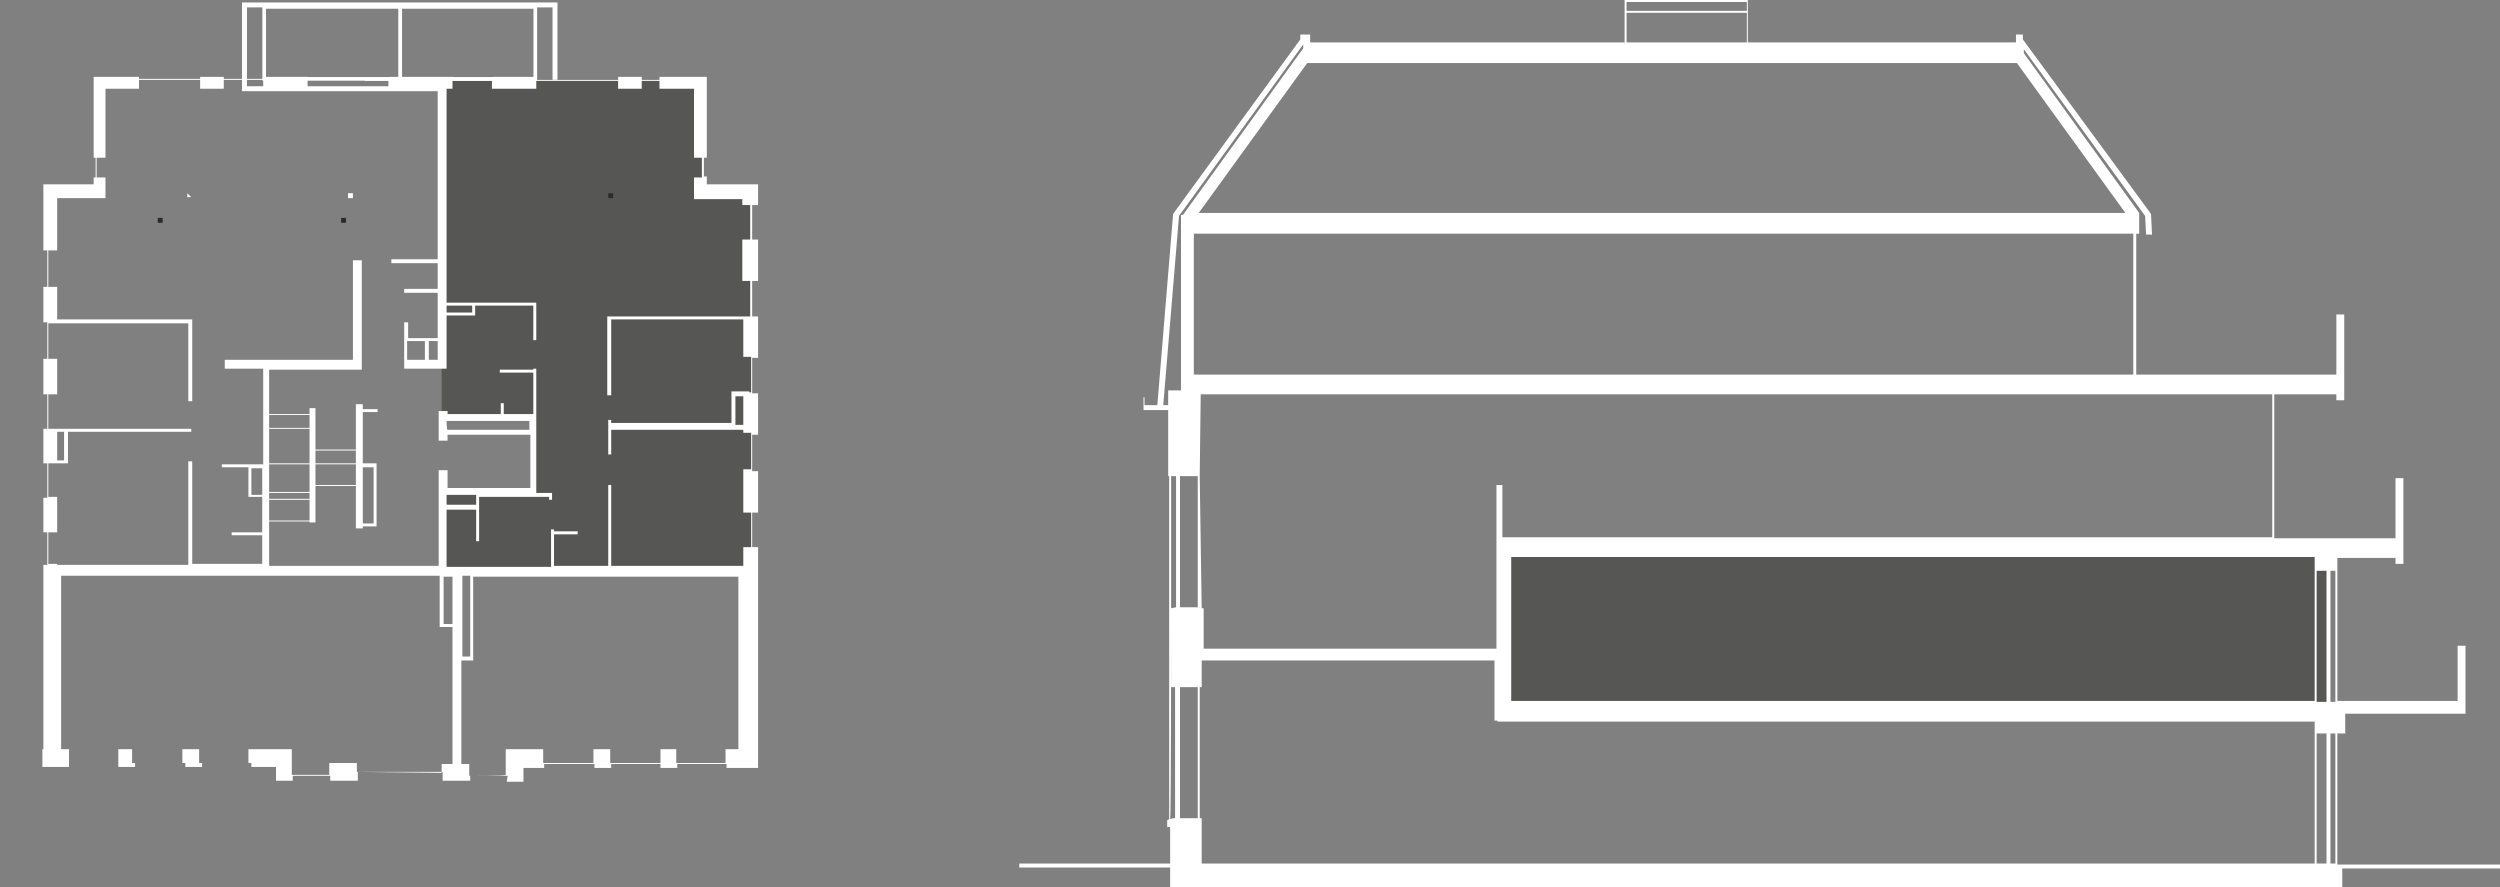
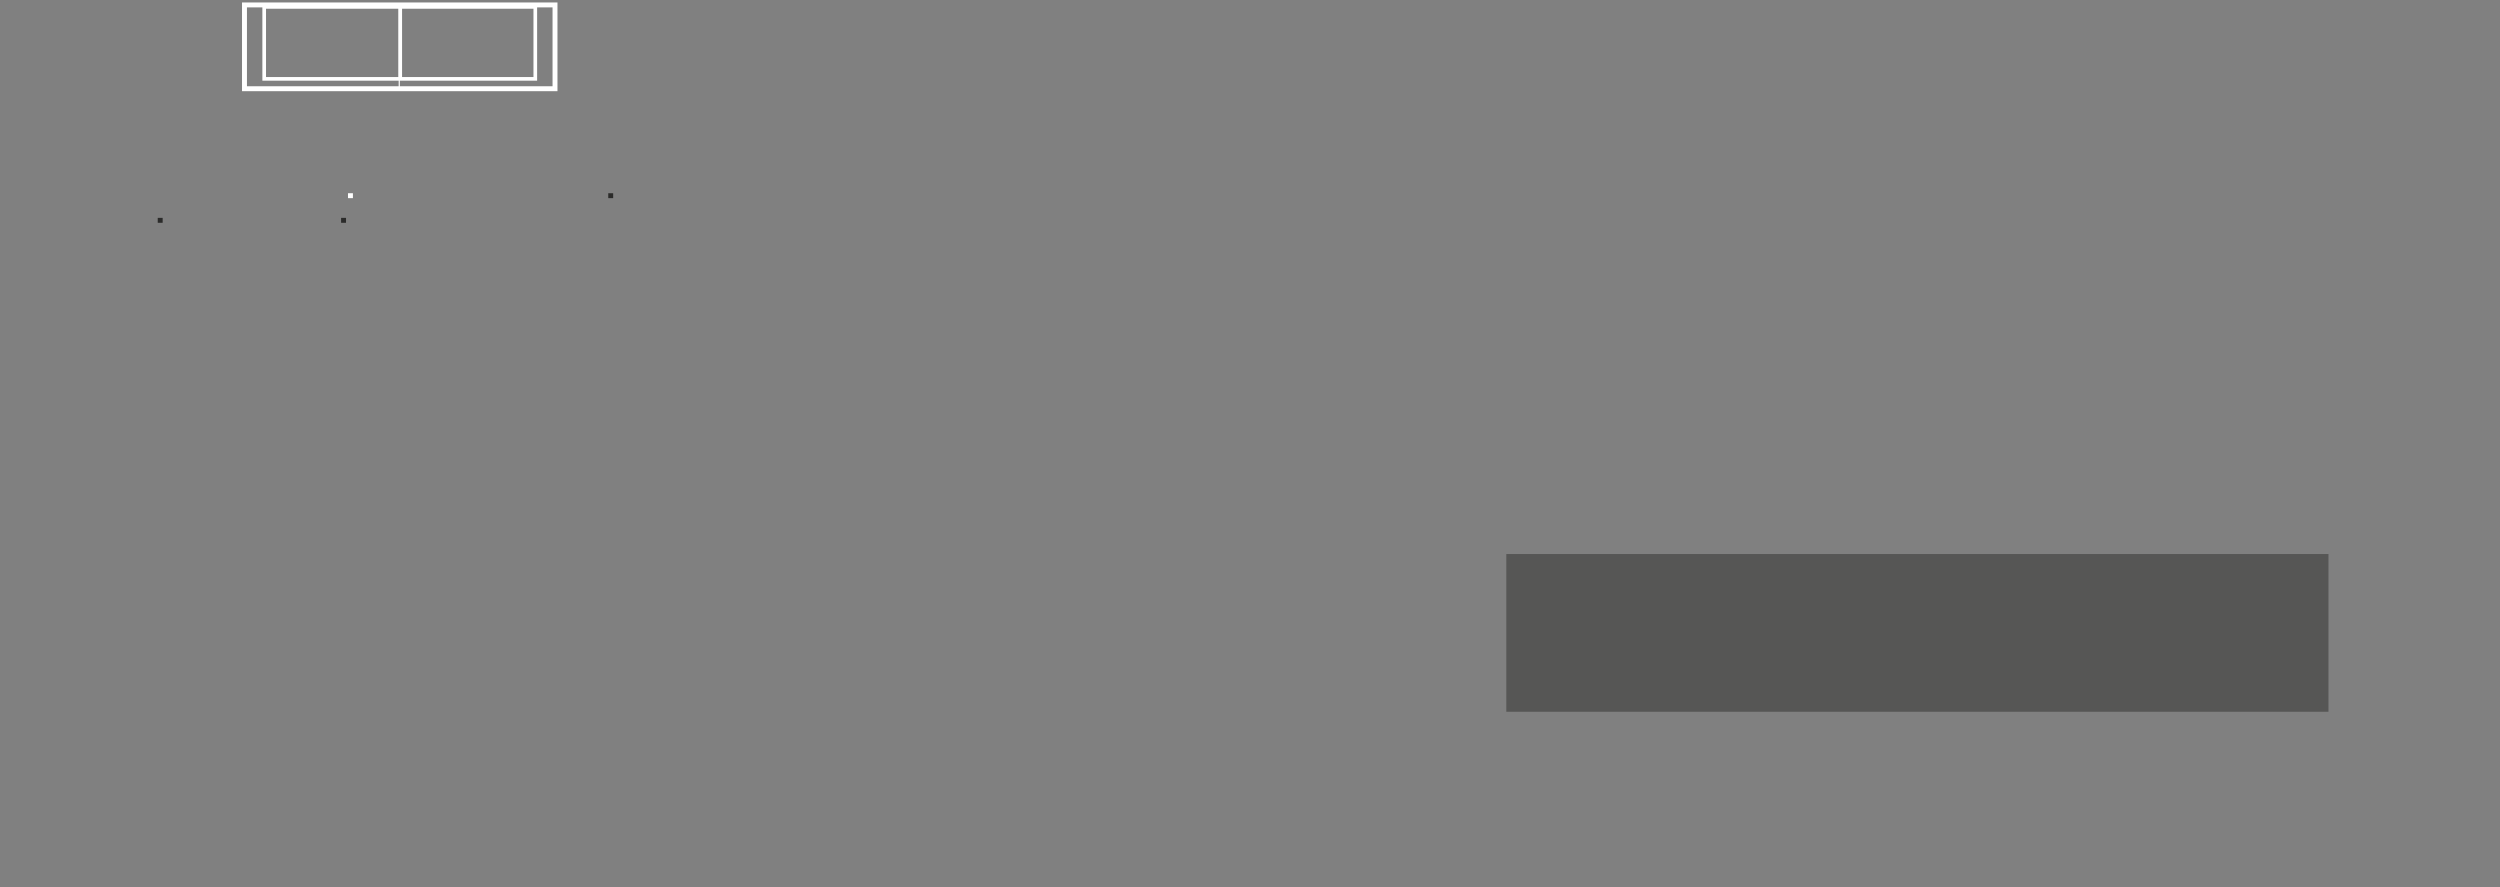
<svg xmlns="http://www.w3.org/2000/svg" version="1.1" id="Layer_2_00000078019676180511434350000009639588844860685203_" x="0px" y="0px" viewBox="0 0 253.6 90" style="enable-background:new 0 0 253.6 90;" xml:space="preserve">
  <rect x="0" y="0" width="253.6" height="90" fill="#808080" stroke="none" />
  <style type="text/css">
	.st0{fill:none;stroke:#FFFFFF;stroke-width:0.12;stroke-miterlimit:10;}
	.st1{fill:none;stroke:#FFFFFF;stroke-width:0.5;stroke-miterlimit:10;}
	.st2{fill:#2B2B2A;}
	.st3{fill:none;stroke:#FFFFFF;stroke-width:0.37;stroke-miterlimit:10;}
	.st4{fill:#565655;}
	.st5{fill:#FFFFFF;}
</style>
  <g id="Layer_1-2">
    <line class="st0" x1="40.5" y1="9.1" x2="40.5" y2="0.5" />
    <rect x="24.8" y="0.5" class="st1" width="31.5" height="8.5" />
    <rect x="34.6" y="22.1" class="st2" width="0.5" height="0.5" />
    <rect x="16" y="22.1" class="st2" width="0.5" height="0.5" />
    <line class="st3" x1="40.6" y1="8.1" x2="40.6" y2="0.6" />
-     <polygon class="st4" points="71.3,57.6 76.2,57.6 76.2,19.6 71.3,19.6 71.3,8.1 44.8,8.1 44.8,42.4 54.1,42.4 54.1,49.9 44.8,49.9    44.8,57.7 71.3,57.7  " />
    <rect x="26.8" y="0.7" class="st3" width="27.5" height="7.3" />
-     <path class="st5" d="M47.6,78.7v-1.2h-0.8V67H48v-8.5h26.9V76h-1.3v1.4h-5V76H67v1.4h-5.1V76h-1.7v1.4h-5.1V76h-3.8v2.6   C51.4,78.7,47.6,78.7,47.6,78.7z M36.2,78.3v-0.9h-2.8v1.2h-3.8V76h-4.4v1.4h-5V76h-1.7v1.4h-5.1V76H12v1.4h-5V76H6.2V58.4h38.4   v5.2h1.3v13.9h-1.1v0.9L36.2,78.3L36.2,78.3z M45.9,63.3H45v-4.8h0.9V63.3z M46.9,58.4h0.8v8.2h-0.8C46.9,66.6,46.9,58.4,46.9,58.4   z M6.5,46.7H5.8v-2.9h0.7V46.7z M25.5,47.5h1.1v2.7h-1.1V47.5z M31.4,42.1h-4.1v-0.7h4.1V42.1z M36.1,42.1H32v-0.7h4.1V42.1z    M37.9,53.1h-1.1v-5.7h1.1V53.1z M32,52.1h4.1v0.7H32C32,52.8,32,52.1,32,52.1z M31.4,52.1h-4.1v-0.7h4.1V52.1z M31.4,51.4h-4.1   v-0.7h4.1V51.4z M31.4,50.6h-4.1V50h4.1V50.6z M31.4,49.9h-4.1v-0.7h4.1V49.9z M31.4,49.2h-4.1v-0.7h4.1V49.2z M31.4,48.5h-4.1   v-0.7h4.1V48.5z M27.3,47.1h4.1v0.7h-4.1V47.1z M31.4,47h-4.1v-0.7h4.1V47z M31.4,46.3h-4.1v-0.7h4.1V46.3z M31.4,45.6h-4.1v-0.7   h4.1V45.6z M31.4,44.9h-4.1v-0.7h4.1V44.9z M31.4,44.2h-4.1v-0.7h4.1V44.2z M31.4,43.4h-4.1v-0.7h4.1V43.4z M31.4,42.7h-4.1v-0.7   h4.1V42.7z M32,42.1h4.1v0.7H32C32,42.7,32,42.1,32,42.1z M32,42.8h4.1v0.7H32C32,43.4,32,42.8,32,42.8z M32,43.5h4.1v0.7H32   C32,44.2,32,43.5,32,43.5z M32,44.2h4.1v0.7H32C32,44.9,32,44.2,32,44.2z M32,44.9h4.1v0.7H32C32,45.6,32,44.9,32,44.9z M32,45.7   h4.1v0.7H32C32,46.3,32,45.7,32,45.7z M32,46.4h4.1V47H32C32,47,32,46.4,32,46.4z M32,47.1h4.1v0.7H32C32,47.8,32,47.1,32,47.1z    M32,47.8h4.1v0.7H32C32,48.5,32,47.8,32,47.8z M32,48.5h4.1v0.7H32C32,49.2,32,48.5,32,48.5z M32,49.3h4.1v0.7H32   C32,49.9,32,49.3,32,49.3z M32,50h4.1v0.7H32C32,50.6,32,50,32,50z M32,50.7h4.1v0.7H32C32,51.4,32,50.7,32,50.7z M36.1,52.1H32   v-0.7h4.1V52.1z M27.3,52.1h4.1v0.7h-4.1V52.1z M48.3,51.2h-3v-1h3V51.2z M45.3,42.7h8.4v0.9h-8.3C45.3,43.6,45.3,42.7,45.3,42.7z    M74.6,40.2h0.8v2.9h-0.8V40.2z M47.9,31.7h-2.6v-0.7h2.6V31.7z M43.5,34.6h0.9v1.9h-0.9V34.6z M41.3,34.6h1.8v1.9h-1.8V34.6z    M51.4,79.3h1.7v-1.4h2.1v-0.4h5.1v0.4h1.7v-0.4H67v0.4h1.7v-0.4h5v0.4h3.2V55.5h-0.6V52h0.6v-4.2h-0.6v-3.7h0.6v-4.2h-0.6v-3.6   h0.6v-4.2h-0.6v-3.6h0.6v-4.2h-0.6v-3.5h0.6v-2.1h-5.2v-0.8h-0.3V16h0.3V7.8h-4.8v0.3h-1.8V7.8h-2.4v0.3h-8.3V7.8H50v0.3h-4V7.8   h-6.5v0.3H37v0.1h2.4V9h5v17.3h-4.7v0.4h4.7v2.6h-3.4v0.4h3.4v4.6h-3v-1.6H41v1.6h0v0.3h0v1.9h0v0.9h3.4v0h0.9V32h2.9V31h5.9v3.5   h0.3v-3.8h-9.1V9h0.6V8.2h4V9h4.5V8.2h8.3V9h2.4V8.2h1.8V9h3.5v7h0.8v2h-0.8v2.2H71v0h4.3v0.6h0.8v3.5h-0.8v4.2h0.8v3.6H61.6v0.3   l0,0v7.7H62v-7.7h13.4v3.8h0.8v3.6H76v-0.1h-1.8v3.2H62v-0.3h-0.3v0.3l0,0v0.7l0,0v2.5H62v-2.5h13.4v0.3h0.8v3.7h-0.8V52h0.8v3.5   h-0.8v1.9H62v-8.2h-0.3v8.2h-5.5v-3.2h2.4v-0.3h-2.4v-0.2h-0.3v3.8H45.3v-5.8h3v3.2h0.3v-4.5h5.1h2v0.3h0.3v-0.7h-1.6V42h0v-4.6   h-0.3v0.1h-3.4v0.3h3.4V42h-3v-1.1h-0.3V42h-5.4v-0.3h-0.9v3h0.9v-0.6h8.4v5.4h-8.4v-1.8h-0.9v1.8l0,0v0.7l0,0v7.2H27.3v-4.5h4.1   V53H32v-0.2h4.1v0.8h0.7v-0.2h1.4V47h-1.4v-5.2h1.5v-0.3h-1.5v-0.5h-0.7v0.4h-8.8v-3.9h9.4v-0.9h0V26.4h-0.9v10.1h-13v0.9h3.9v9.7   h-4.2v0.3h2.7v3h1.4v3.6h-3.1v0.3h3.1v2.9h-7.1V46.8h-0.4v10.5H5.8v-0.1H4.9V54h0.9v-3.6H4.9V47h2v-0.3H6.9v-2.9h12.5v-0.3H5.1H4.9   v-3.5h0.9v-3.6H4.9v-3.7h0v0.1h14.2v7.9h0.4v-8.3h-0.4v0H5.8v-3.3H4.9v-3.7h0.9v-5.3h4.9V18H9.8v-2h0.9V9h3.4V8.1h6.2V9h2.4V8.1h4   V9h4.5V8.1h4V8h-4V7.8h-4.5V8h-4V7.8h-2.4V8h-6.2V7.8H9.5V16h0.2v2H9.5v0.7H4.4v6.7h0.4v3.7H4.4v3.6h0.4v3.7H4.4v3.6h0.4v3.5H4.4   V47h0.4v3.5H4.4V54h0.4v3.3H4.4V76H4.3v1.8h2.7v-0.4h5v0.4h1.7v-0.4h5.1v0.4h1.7v-0.4h5v0.4H28v1.4h1.7v-0.5h3.8v0.5h2.8v-0.9h8.6   v0.9h2.8v-0.5h3.8L51.4,79.3L51.4,79.3z" />
    <rect x="61.7" y="19.6" class="st2" width="0.5" height="0.5" />
    <rect x="35.3" y="19.6" class="st5" width="0.5" height="0.5" />
-     <polyline class="st5" points="19,19.6 19,20 19.4,20  " />
    <g>
      <rect x="152.8" y="56.2" class="st4" width="83.4" height="16" />
-       <path class="st5" d="M235,74.4h1v13.2h-1V74.4z M236.4,74.4h0.5v13.2h-0.5V74.4z M119.7,69.7h1.8V83h-1.8V69.7z M121.7,69.7h0.2    V67h29.7v6.1h0.3v0.1h82.9v1.2l0,0v13.2H121.9V83h-0.2V69.7z M118.8,62.3L118.8,62.3l0,7.4h0.4V83h-0.2l-0.3,0.1    C118.8,83.1,118.8,62.3,118.8,62.3z M235,57.9h1v13.3h-1V57.9z M236.4,57.9h0.5v13.3h-0.5V57.9z M153.3,56.5h81.5v1.3l0,0v13.3    h-81.5L153.3,56.5L153.3,56.5z M118.8,48.3h0.5v13.3l-0.5,0.1V48.3z M119.7,48.3h1.8v13.3h-1.8V48.3z M121.7,48.3L121.7,48.3    l0.1-8.3h108.7v14.5h-78.1v-5.3h-0.6v16.6h-29.7v-4.1h-0.2L121.7,48.3L121.7,48.3z M121.1,23.7h95.3V38h-95.3L121.1,23.7    L121.1,23.7z M132.6,6.4h72l11,15.2h-94L132.6,6.4L132.6,6.4z M119.6,21.9l12.6-17.4v0.4L120,21.8h-0.2v17.8h-1.3v1.5H118    L119.6,21.9L119.6,21.9z M165,0.2h12.2v4.1H165v-3h12.2V1.1H165V0.2z M164.8,0v4.3h-31.9V3.5h-1v0.5L119,21.7l-1.6,19.4h-1.3v-0.8    H116v1.3h2.5v6.7h0.1v34.8l-0.2,0.1v0.7h0.3v3.7h-15.3v0.4h15.3v0.8h0V90h118.9v-1.9h16.1v-0.4h-16.6V74.4h0.8v-2h12.2v-6.9h-0.8    v5.6h-12.2V57.9h0v-1.3h5.9v0.6h0.8v-8.7H243v6.1h-12.3V40h6.3v0.6h0.8v-8.7h-0.8V38h-20.3V23.7h0.3v-2.1h0L205.3,5.4V5l12.3,16.9    l0.1,1.9l0.6,0l-0.1-2.1L205.2,4V3.5h-0.7v0.8h-27.2V0H164.8L164.8,0z" />
    </g>
  </g>
</svg>